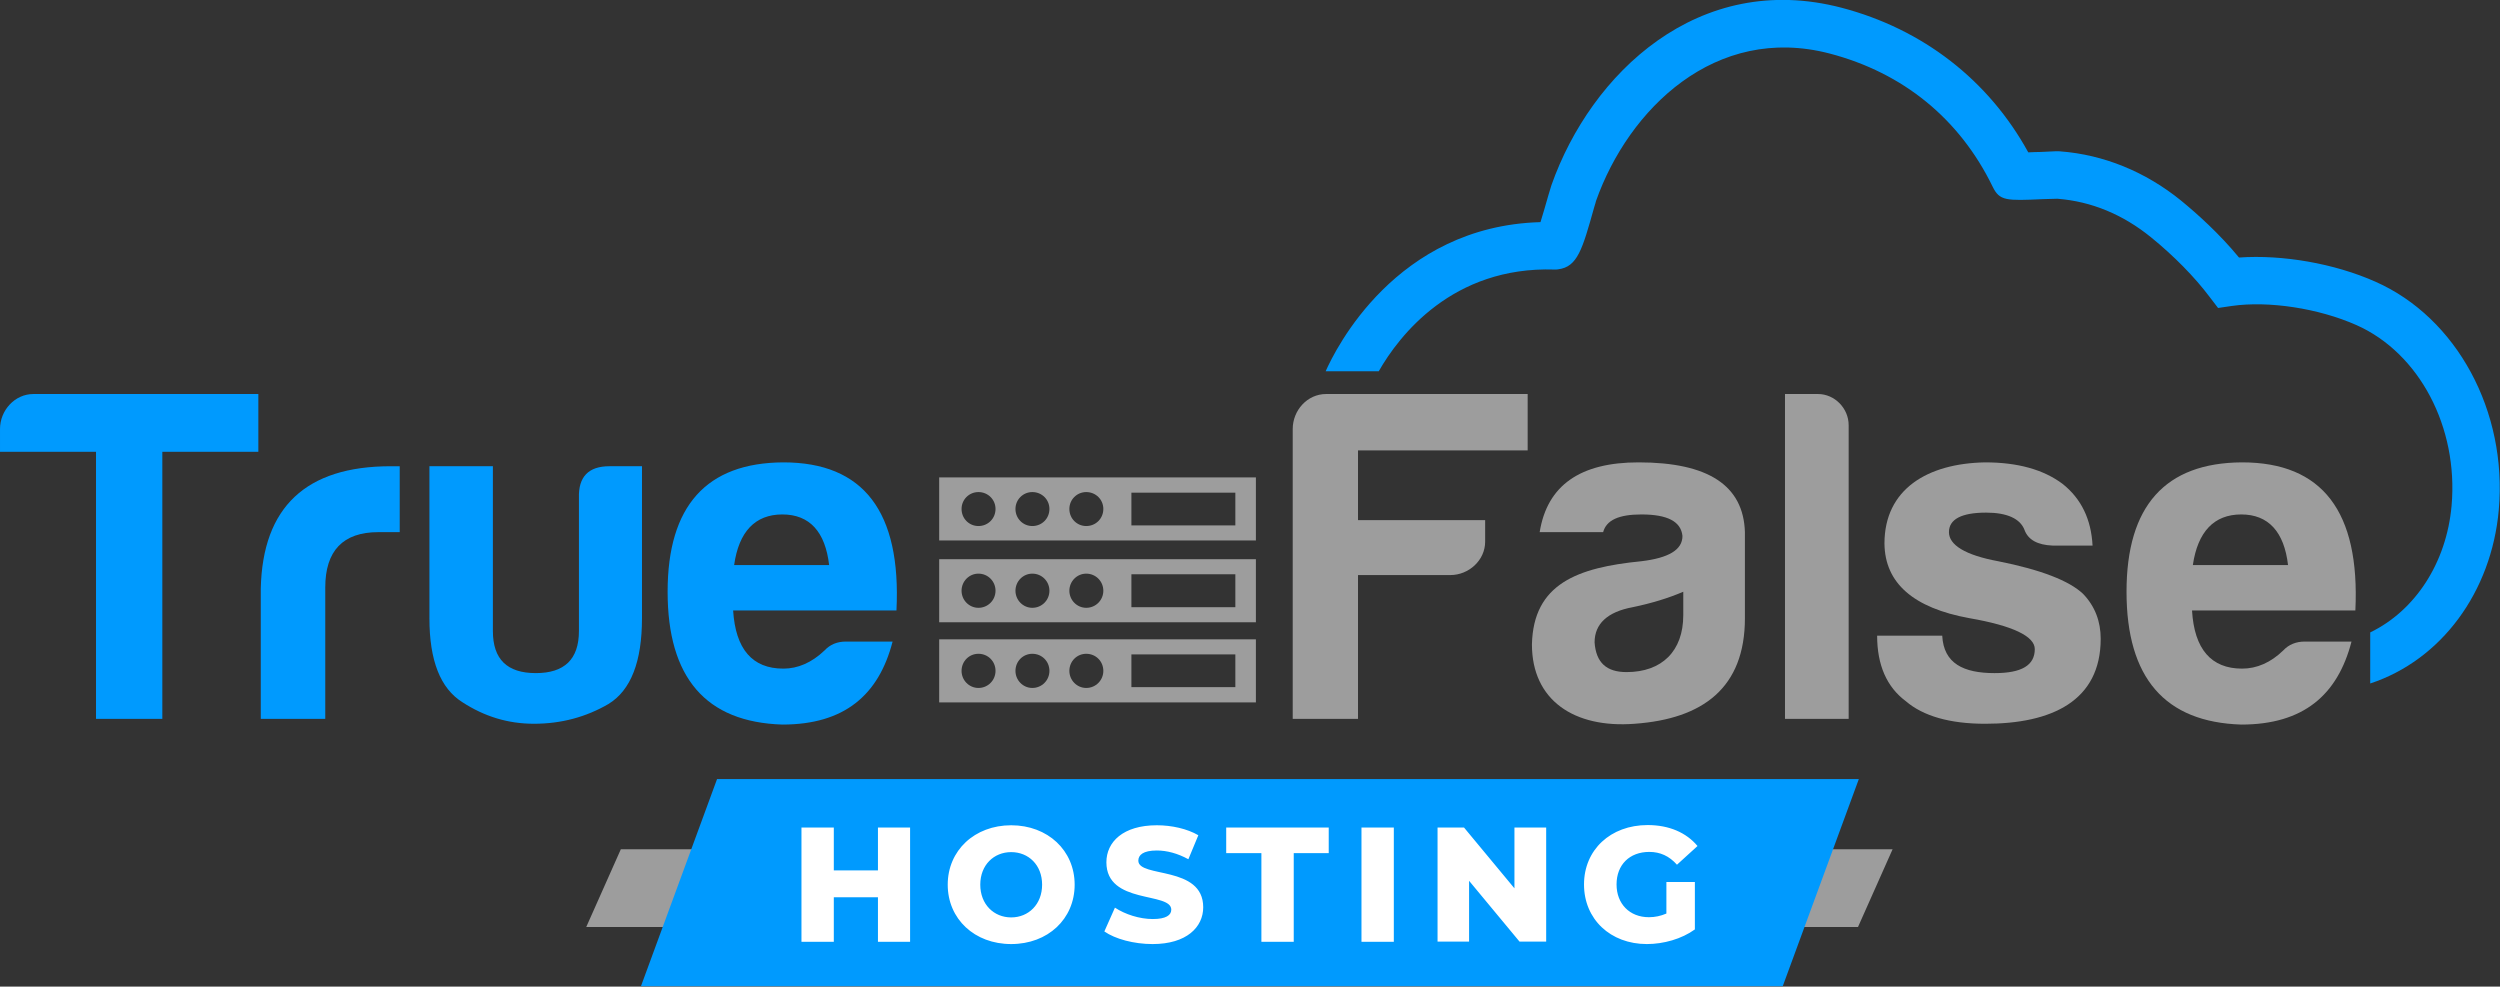
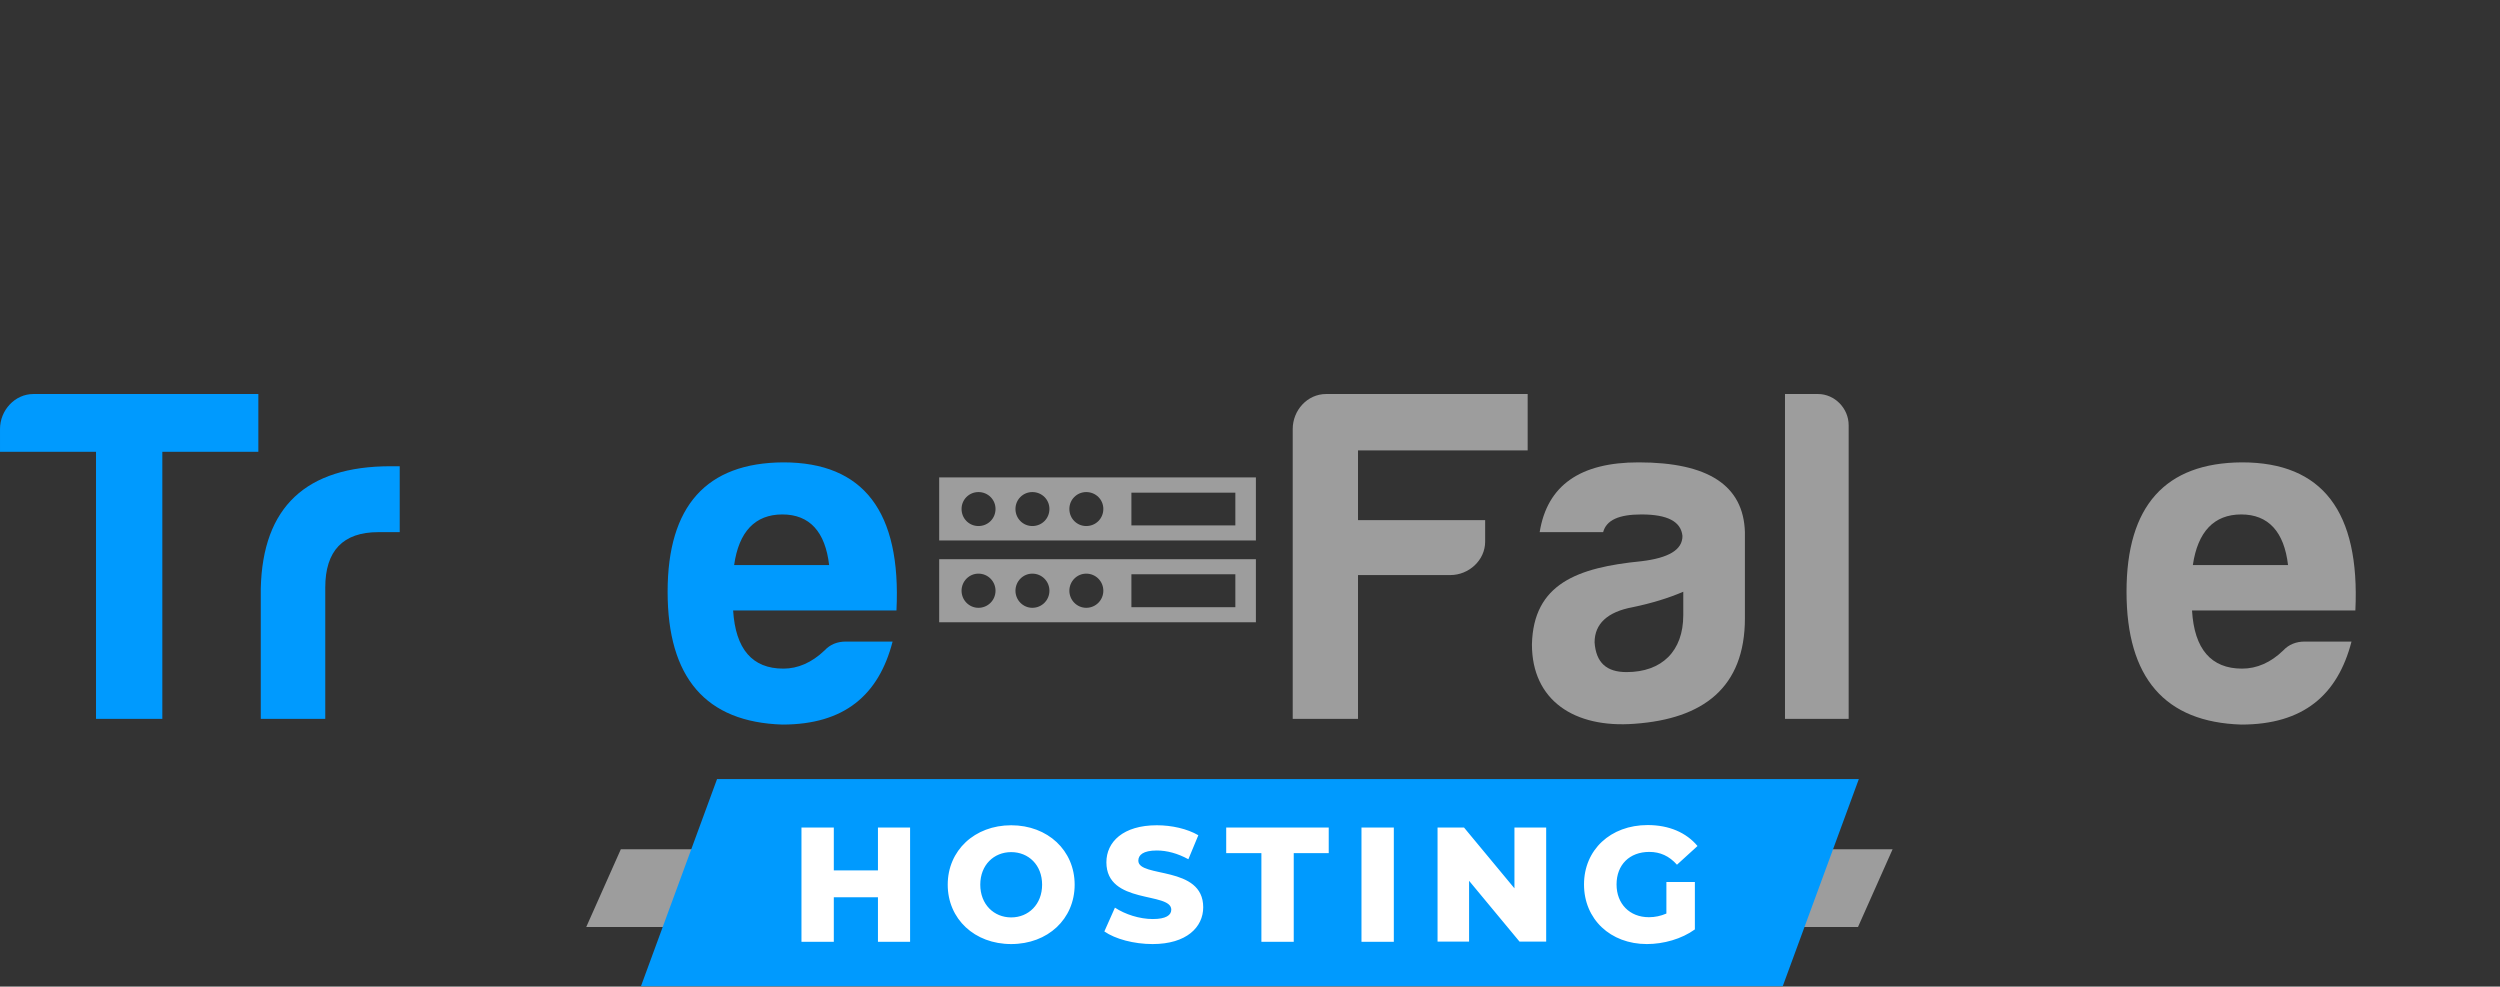
<svg xmlns="http://www.w3.org/2000/svg" version="1.2" viewBox="0 0 1229 485" width="1229" height="485">
  <rect x="0" y="0" width="1229" height="485" fill="#333333" stroke="none" />
  <title>True-False Hosting-ai</title>
  <style>
		.s0 { fill: #9d9d9d } 
		.s1 { fill: #009afe } 
		.s2 { fill: #ffffff } 
	</style>
  <g id="_Artboards_">
	</g>
  <g id="Layer 1">
    <g id="&lt;Group&gt;">
      <g id="&lt;Group&gt;">
			</g>
      <g id="&lt;Group&gt;">
        <g id="&lt;Group&gt;">
				</g>
      </g>
      <g id="&lt;Group&gt;">
        <g id="&lt;Group&gt;">
				</g>
      </g>
      <g id="&lt;Group&gt;">
        <g id="&lt;Group&gt;">
				</g>
      </g>
      <g id="&lt;Group&gt;">
        <g id="&lt;Group&gt;">
				</g>
      </g>
      <g id="&lt;Group&gt;">
        <g id="&lt;Group&gt;">
				</g>
      </g>
      <g id="&lt;Group&gt;">
        <g id="&lt;Group&gt;">
				</g>
      </g>
      <g id="&lt;Group&gt;">
        <g id="&lt;Group&gt;">
				</g>
      </g>
      <g id="&lt;Group&gt;">
        <g id="&lt;Group&gt;">
				</g>
      </g>
      <g id="&lt;Group&gt;">
        <g id="&lt;Group&gt;">
				</g>
      </g>
      <g id="&lt;Group&gt;">
        <g id="&lt;Group&gt;">
				</g>
      </g>
    </g>
    <g id="&lt;Group&gt;">
      <g id="&lt;Group&gt;">
			</g>
      <g id="&lt;Group&gt;">
        <g id="&lt;Group&gt;">
				</g>
      </g>
      <g id="&lt;Group&gt;">
        <g id="&lt;Group&gt;">
				</g>
      </g>
    </g>
    <g id="&lt;Group&gt;">
      <g id="&lt;Group&gt;">
			</g>
      <g id="&lt;Group&gt;">
        <g id="&lt;Group&gt;">
				</g>
      </g>
      <g id="&lt;Group&gt;">
        <g id="&lt;Group&gt;">
				</g>
      </g>
      <g id="&lt;Group&gt;">
        <g id="&lt;Group&gt;">
				</g>
      </g>
      <g id="&lt;Group&gt;">
        <g id="&lt;Group&gt;">
				</g>
      </g>
      <g id="&lt;Group&gt;">
        <g id="&lt;Group&gt;">
				</g>
      </g>
      <g id="&lt;Group&gt;">
        <g id="&lt;Group&gt;">
				</g>
      </g>
      <g id="&lt;Group&gt;">
        <g id="&lt;Group&gt;">
				</g>
      </g>
      <g id="&lt;Group&gt;">
        <g id="&lt;Group&gt;">
				</g>
      </g>
      <g id="&lt;Group&gt;">
        <g id="&lt;Group&gt;">
				</g>
      </g>
      <g id="&lt;Group&gt;">
        <g id="&lt;Group&gt;">
				</g>
      </g>
    </g>
  </g>
  <path id="&lt;Path&gt;" class="s0" d="m913.4 455.7h-625.2l17-38.2h625.2z" />
-   <path id="&lt;Path&gt;" class="s1" d="m1167.8 138.5c-20.2-9-45.8-13.4-67.1-11.9-9.8-11.9-20.7-21.6-28.5-28-17.5-14.2-38.1-22.6-59.5-24.2-1-0.1-1.8-0.1-9.4 0.3-1.8 0-4.1 0.1-6.2 0.2-19.5-35.5-51.8-60.6-91.8-71.1-70.3-18.4-123.2 32.3-142.6 87.2-0.2 0.6-0.7 2.3-1.4 4.6q-2.5 8.8-4 13.6c-71.2 2-100.9 62.7-105.6 73.3h26.1c10-17.5 36.2-51.6 86.4-50h0.9l0.9-0.1c9.5-1.2 11.9-9.8 17.7-30.5 0.5-1.5 0.8-2.7 0.9-3.1 16-45.2 58.7-87.1 114.8-72.5 36.3 9.5 64 32.2 80.2 65.5 3.4 7 6.7 6.9 24.6 6.1 3.2-0.1 6-0.2 7.2-0.2 16.7 1.3 32.2 7.7 46.1 19 11.2 9.1 21.4 19.5 28.7 29.2l4.2 5.5 6.8-1c18.2-2.6 42.7 1.2 61.2 9.4 30.9 13.7 50.2 50.2 46.8 88.8-2.5 28.1-17.9 51.6-40 62.3v25.1c34.9-11.5 59.6-44.9 63.2-85.3 4.3-48.4-20.6-94.5-60.6-112.2z" />
  <path id="&lt;Compound Path&gt;" class="s1" d="m16.4 193.7h110.6v28.4h-47.2v131.3h-32.6v-131.3h-47.2v-11.2c0-9.2 7.3-17.2 16.4-17.2z" />
  <path id="&lt;Compound Path&gt;" class="s1" d="m128.2 289.3c0.9-40.1 22.3-60.1 63.9-60.1h4.4v32.4h-10.5c-17.4 0-26.1 9.2-26.1 27.2v64.6h-31.7z" />
-   <path id="&lt;Compound Path&gt;" class="s1" d="m315.6 303.9c0 21.3-5.4 35.4-16.5 42.2-11 6.4-23.2 9.7-36.6 9.7-12.9 0-24.4-3.6-35.2-10.6-10.8-6.8-16.2-20.4-16.2-41.3v-74.7h31.2v81c0 13.9 7 20.7 21.1 20.7 14.1 0 21.2-6.8 21.2-20.7v-65.5c-0.3-10.3 4.7-15.5 15-15.5h16z" />
  <path id="&lt;Compound Path&gt;" fill-rule="evenodd" class="s1" d="m384.6 356.2c-37.6-1.2-56.4-23-56.4-65.3 0-42.2 19.1-63.4 56.9-63.6 39.4 0 58 24.2 55.6 72.8h-80.3c1.2 19 9.4 28.6 24.7 28.6 7.2 0 14-3 20.2-8.9 2.8-3 6.3-4.4 10.5-4.4h23c-6.8 26.3-23.7 40.8-54.2 40.8zm-23.7-78.4h46.7c-1.9-16.4-9.6-24.9-23-24.9-13.4 0-21.4 8.5-23.7 24.9z" />
  <path id="&lt;Compound Path&gt;" class="s0" d="m713 282.7h-45.4v70.7h-32.1v-142.5c0-9.2 7.2-17.2 16.4-17.2h99.1v27.7h-83.4v34.3h62.5v10.6c0 9.1-8 16.4-17.1 16.4z" />
  <path id="&lt;Compound Path&gt;" fill-rule="evenodd" class="s0" d="m788.1 261.6h-31.2c3.7-23 19.9-34.3 48.6-34.3 34.2 0 51.6 11.3 52.3 34.3v42.3c0 34.2-20.6 49.5-54.2 51.9-29.8 2.3-50.5-11.6-50.5-39 0.7-29.8 22.3-37.8 53.8-40.9 13.4-1.6 20.2-5.6 20.2-12.4-0.7-7.1-7.3-10.6-20.2-10.6-11.1 0-17.2 2.8-18.8 8.7zm39.4 40.8v-11.5c-7.2 3.1-15.7 5.7-24.9 7.6-12.4 2.3-18.7 8.2-18.7 17.3 0.7 9.9 5.8 14.6 15.7 14.6 17.4 0 27.9-10.3 27.9-28z" />
  <path id="&lt;Compound Path&gt;" class="s0" d="m908.8 209v144.4h-31.3v-159.7h16.2c8.3 0 15.1 7.1 15.1 15.3z" />
-   <path id="&lt;Compound Path&gt;" class="s0" d="m980.6 330.9c13.2 0 19.7-3.8 19.7-11.8 0-6.3-10.8-11.5-32.1-15.2-27.5-5-41.6-17.2-41.8-36.7 0-26.7 21.1-39.4 49.5-39.9q24 0 38.1 10.6 13.7 10.9 14.7 30.3h-19.7c-7.3-0.3-12-2.8-13.8-7.8-2.1-5.4-8.5-8.4-18.8-8.4-12.2 0-18.3 3.3-18.3 9.6 0 6.3 8 11.3 24.2 14.3 21.1 4.2 34.9 9.6 41.7 16 5.9 6.1 8.7 13.6 8.7 22.1 0 30.5-23.9 41.8-56.8 41.8-17.4 0-30.5-3.8-39-11.1-9.4-7-14.1-17.8-14.1-32.2h32c0.7 13.7 10.5 18.4 25.8 18.4z" />
  <path id="&lt;Compound Path&gt;" fill-rule="evenodd" class="s0" d="m1101.8 356.2c-37.6-1.2-56.4-23-56.4-65.3 0-42.2 19-63.4 56.8-63.6 39.5 0 58 24.2 55.7 72.8h-80.3c1.1 19 9.4 28.6 24.6 28.6 7.3 0 14.1-3 20.2-8.9 2.8-3 6.4-4.4 10.6-4.4h23c-6.8 26.3-23.7 40.8-54.2 40.8zm-23.8-78.4h46.8c-1.9-16.4-9.7-24.9-23-24.9-13.4 0-21.4 8.5-23.8 24.9z" />
  <path id="&lt;Compound Path&gt;" fill-rule="evenodd" class="s0" d="m617.4 274.9v31h-155.7v-31zm-128 15.5c0-4.6-3.7-8.4-8.4-8.4-4.6 0-8.3 3.8-8.3 8.4 0 4.6 3.7 8.4 8.3 8.4 4.7 0 8.4-3.8 8.4-8.4zm26.5 0c0-4.6-3.7-8.4-8.4-8.4-4.6 0-8.3 3.8-8.3 8.4 0 4.6 3.7 8.4 8.3 8.4 4.7 0 8.4-3.8 8.4-8.4zm26.5 0c0-4.6-3.7-8.4-8.4-8.4-4.6 0-8.3 3.8-8.3 8.4 0 4.6 3.7 8.4 8.3 8.4 4.7 0 8.4-3.8 8.4-8.4zm13.8-8.1v16.2h51.1v-16.2z" />
  <path id="&lt;Compound Path&gt;" fill-rule="evenodd" class="s0" d="m617.4 234.7v31h-155.7v-31zm-128 15.5c0-4.6-3.7-8.3-8.4-8.3-4.6 0-8.3 3.7-8.3 8.3 0 4.7 3.7 8.4 8.3 8.4 4.7 0 8.4-3.7 8.4-8.4zm26.5 0c0-4.6-3.7-8.3-8.4-8.3-4.6 0-8.3 3.7-8.3 8.3 0 4.7 3.7 8.4 8.3 8.4 4.7 0 8.4-3.7 8.4-8.4zm26.5 0c0-4.6-3.7-8.3-8.4-8.3-4.6 0-8.3 3.7-8.3 8.3 0 4.7 3.7 8.4 8.3 8.4 4.7 0 8.4-3.7 8.4-8.4zm13.8-8v16.1h51.1v-16.1z" />
-   <path id="&lt;Compound Path&gt;" fill-rule="evenodd" class="s0" d="m617.4 314.3v31h-155.7v-31zm-128 15.5c0-4.7-3.7-8.4-8.4-8.4-4.6 0-8.3 3.7-8.3 8.4 0 4.6 3.7 8.4 8.3 8.4 4.7 0 8.4-3.8 8.4-8.4zm26.5 0c0-4.7-3.7-8.4-8.4-8.4-4.6 0-8.3 3.7-8.3 8.4 0 4.6 3.7 8.4 8.3 8.4 4.7 0 8.4-3.8 8.4-8.4zm26.5 0c0-4.7-3.7-8.4-8.4-8.4-4.6 0-8.3 3.7-8.3 8.4 0 4.6 3.7 8.4 8.3 8.4 4.7 0 8.4-3.8 8.4-8.4zm13.8-8.1v16.1h51.1v-16.1z" />
  <path id="&lt;Path&gt;" class="s1" d="m876.4 484.8h-561.3l37.4-101.8h561.3z" />
  <path id="HOSTING" fill-rule="evenodd" class="s2" d="m447.4 406.8v56.2h-15.8v-21.9h-21.7v21.9h-15.9v-56.2h15.9v21.1h21.7v-21.1zm18.5 28.1c0-16.8 13.2-29.2 31.2-29.2 18 0 31.2 12.4 31.2 29.2 0 16.9-13.2 29.2-31.2 29.2-18 0-31.2-12.3-31.2-29.2zm46.4 0c0-9.7-6.7-16-15.2-16-8.5 0-15.2 6.3-15.2 16 0 9.7 6.7 16.1 15.2 16.1 8.5 0 15.2-6.4 15.2-16.1zm30.6 23l5.2-11.7c5 3.3 12.1 5.6 18.6 5.6 6.5 0 9.1-1.9 9.1-4.6 0-8.9-31.9-2.4-31.9-23.3 0-10 8.2-18.2 24.8-18.2 7.3 0 14.9 1.7 20.4 4.9l-4.9 11.8c-5.3-2.9-10.6-4.3-15.5-4.3-6.7 0-9.1 2.2-9.1 5 0 8.6 31.9 2.2 31.9 22.9 0 9.8-8.2 18.1-24.9 18.1-9.2 0-18.4-2.5-23.7-6.2zm77.2-38.5h-17.3v-12.6h50.4v12.6h-17.2v43.6h-15.9zm49.2-12.6h15.9v56.2h-15.9zm90.8 0v56.1h-13.1l-24.8-29.9v29.9h-15.5v-56.1h13l24.8 29.9v-29.9zm59.1 26.8h14v23.3c-6.5 4.7-15.4 7.2-23.6 7.2-17.9 0-30.9-12.2-30.9-29.3 0-17 13-29.2 31.3-29.2 10.5 0 19 3.7 24.5 10.3l-10.1 9.2c-3.8-4.3-8.3-6.3-13.6-6.3-9.7 0-16.1 6.3-16.1 16 0 9.5 6.4 16.1 15.9 16.1 3 0 5.8-0.6 8.6-1.8z" />
</svg>